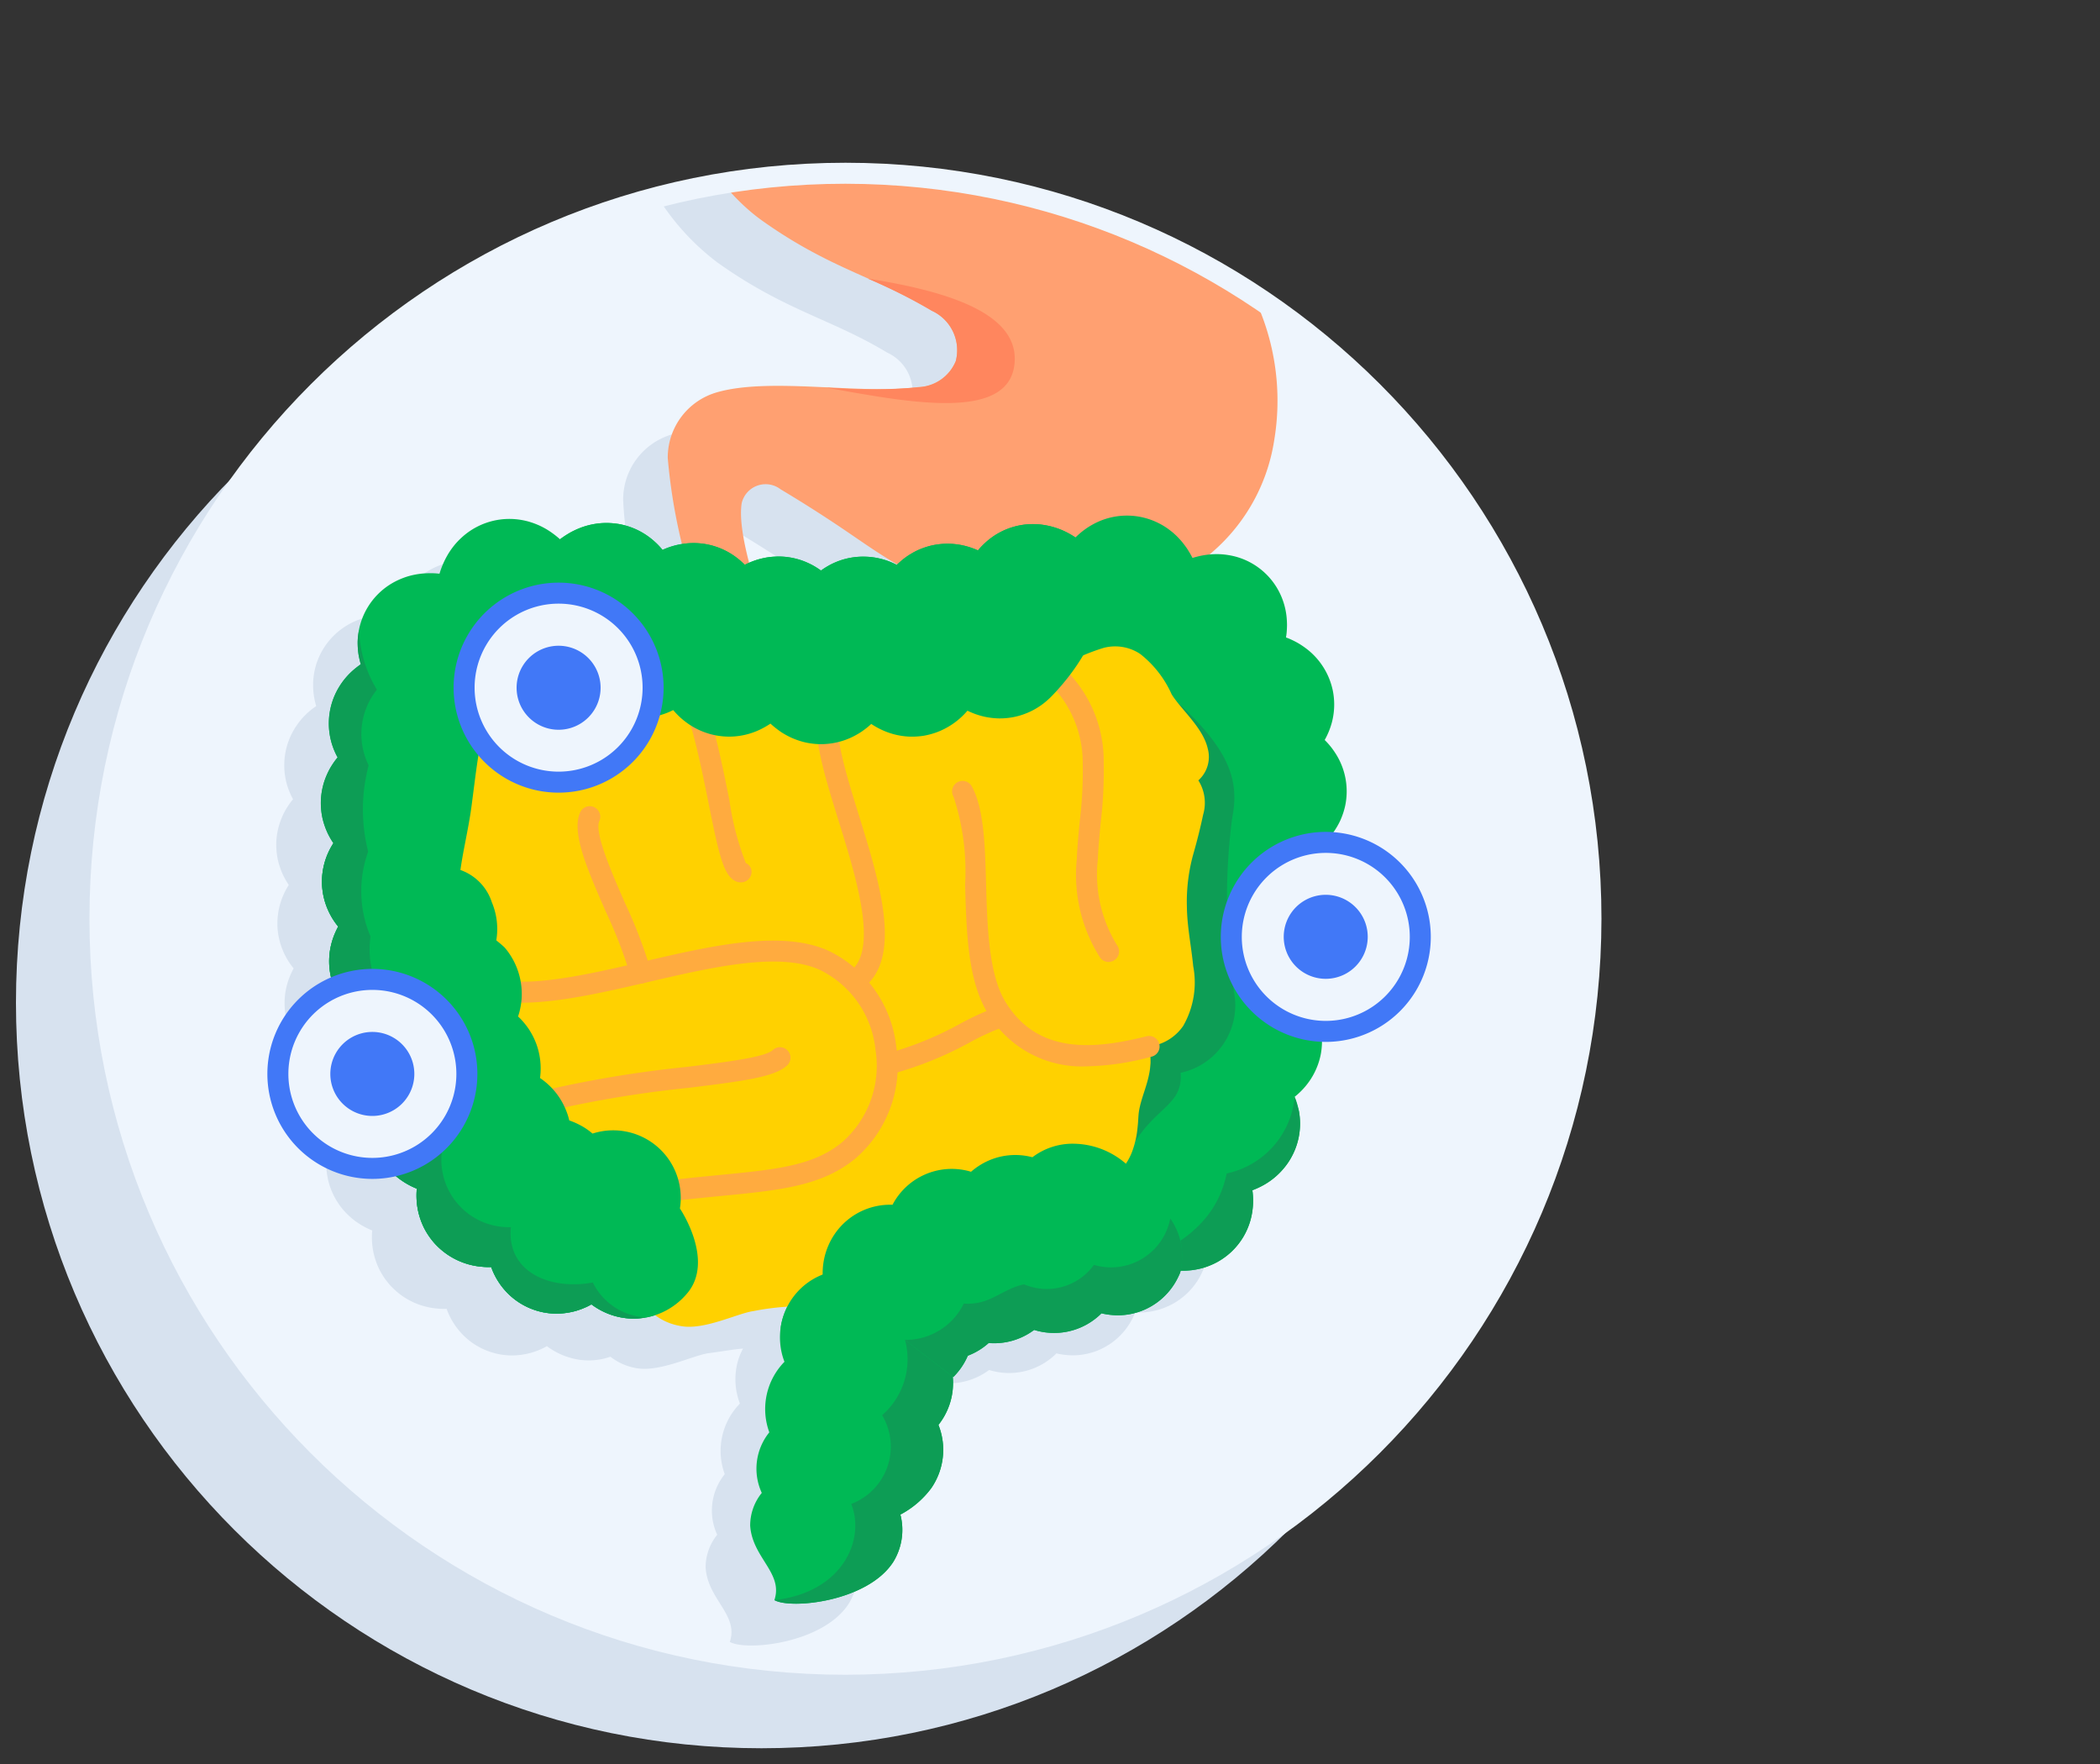
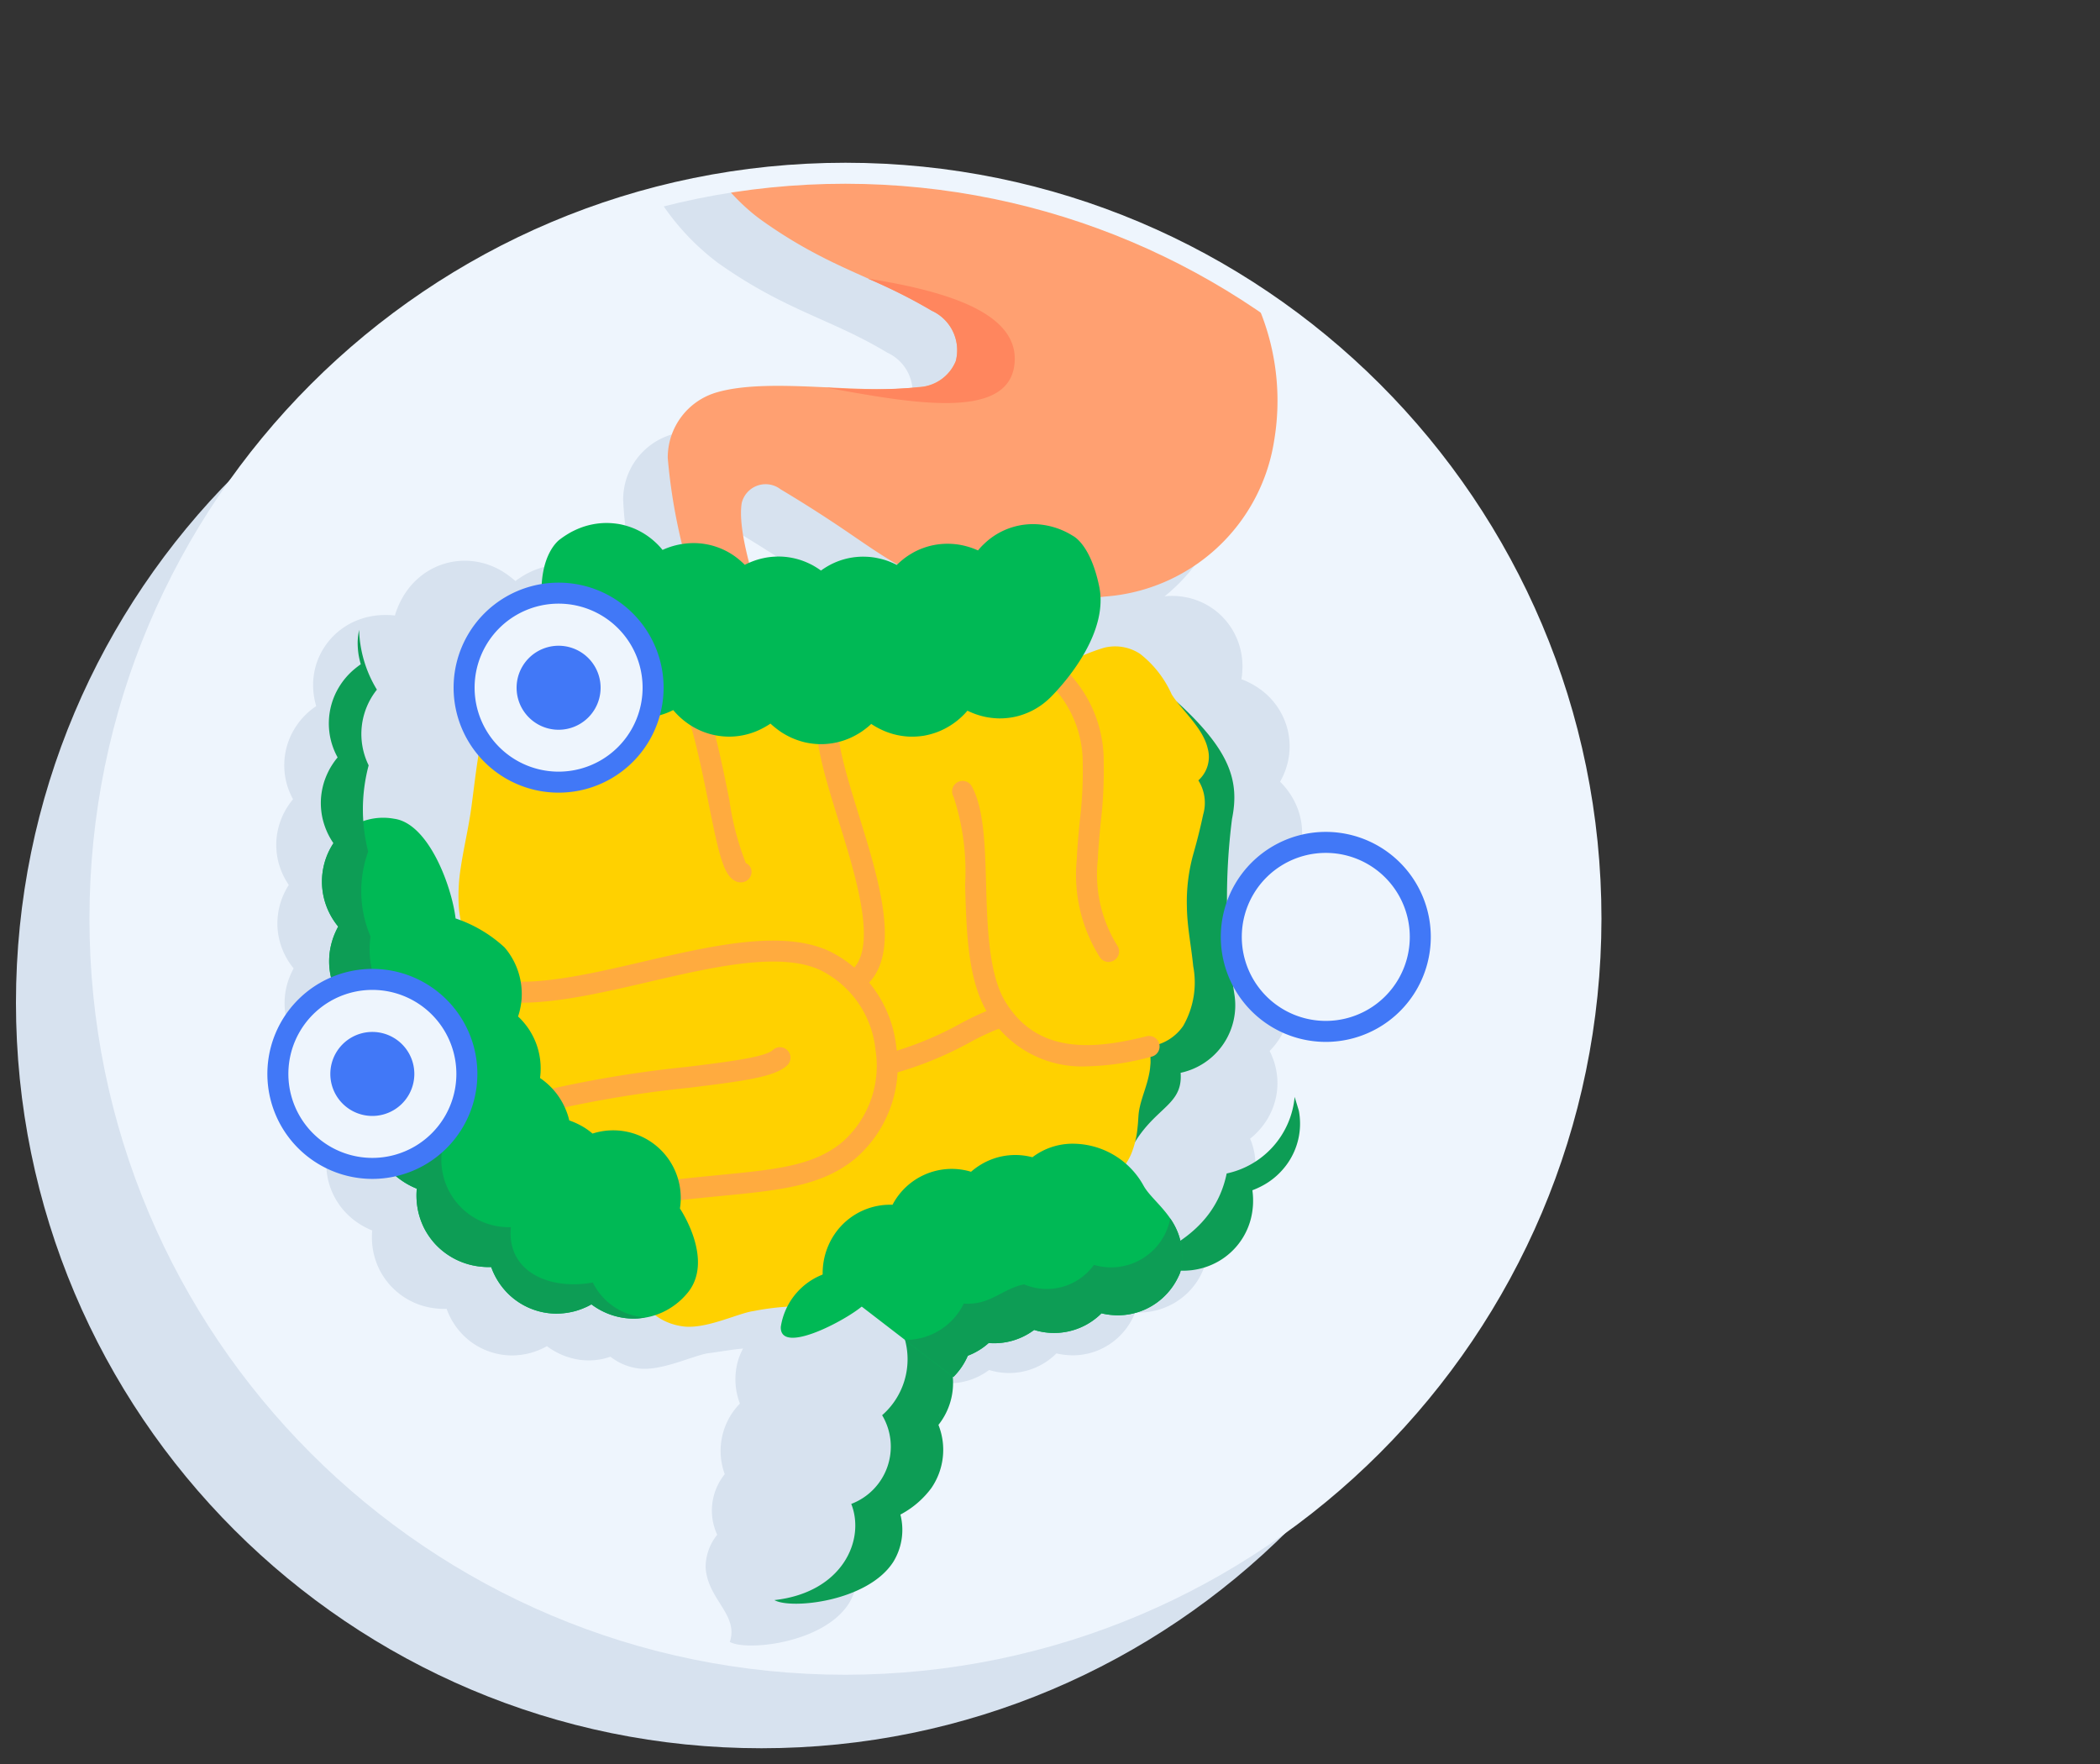
<svg xmlns="http://www.w3.org/2000/svg" width="100" height="84" xml:space="preserve">
  <rect width="100%" height="100%" fill="#333333" stroke="none" />
  <g>
    <path style="stroke:none;stroke-width:1;stroke-dasharray:none;stroke-linecap:butt;stroke-dashoffset:0;stroke-linejoin:miter;stroke-miterlimit:4;fill:#d7e2ef;fill-rule:nonzero;opacity:1" vector-effect="non-scaling-stroke" transform="translate(.76 12.25)" d="M0 35.5C0 15.894 15.894 0 35.5 0S71 15.894 71 35.5 55.106 71 35.5 71 0 55.106 0 35.5z" />
    <path style="stroke:none;stroke-width:1;stroke-dasharray:none;stroke-linecap:butt;stroke-dashoffset:0;stroke-linejoin:miter;stroke-miterlimit:4;fill:#eef5fd;fill-rule:nonzero;opacity:1" vector-effect="non-scaling-stroke" transform="translate(4.76 8.25)" d="M0 35.5C0 15.894 15.894 0 35.5 0S71 15.894 71 35.5 55.106 71 35.5 71 0 55.106 0 35.5z" />
    <path style="stroke:none;stroke-width:1;stroke-dasharray:none;stroke-linecap:butt;stroke-dashoffset:0;stroke-linejoin:miter;stroke-miterlimit:4;fill:#d7e2ef;fill-rule:nonzero;opacity:1" vector-effect="non-scaling-stroke" transform="translate(-26.74 -19.26)" d="M88.421 57.502a3.353 3.353 0 0 0-.243-.431 3.54 3.54 0 0 0-.465-.569l-.016-.015.006-.01a3.614 3.614 0 0 0 .336-.824 3.344 3.344 0 0 0 .046-1.513 3.371 3.371 0 0 0-1.307-2.038 4.273 4.273 0 0 0-.318-.211 4.112 4.112 0 0 0-.493-.244c-.037-.015-.074-.03-.112-.043l.02-.127c.01-.065.02-.193.024-.287a3.382 3.382 0 0 0-.203-1.377 3.52 3.52 0 0 0-.344-.684 3.48 3.48 0 0 0-.566-.654 3.52 3.52 0 0 0-.693-.473 3.627 3.627 0 0 0-.698-.262 3.788 3.788 0 0 0-.572-.093 3.587 3.587 0 0 0-.623.008 8.566 8.566 0 0 0 3.093-5.426 11.426 11.426 0 0 0-3.707-10.454c-5.324-4.376-11.264-3.935-15.644-2.545a7.407 7.407 0 0 1-2.998-1.492c-1.65.185-3.283.486-4.89.901a11.57 11.57 0 0 0 2.855 3.125c3.236 2.301 5.42 2.68 8.08 4.288a2.064 2.064 0 0 1 1.142 2.4c-.301.729-1.001 1.214-1.79 1.24-2.695.377-7.045-.486-9.59.251a3.23 3.23 0 0 0-2.336 3.128c.061 1.384.294 2.756.692 4.083a3.282 3.282 0 0 0-.706.182 4.22 4.22 0 0 0-.237.1 3.141 3.141 0 0 0-.376-.395 3.46 3.46 0 0 0-.944-.612 3.564 3.564 0 0 0-.703-.216 3.78 3.78 0 0 0-.627-.06 3.52 3.52 0 0 0-1.405.29 4.514 4.514 0 0 0-.308.15 4.719 4.719 0 0 0-.428.269l-.09.068a4.36 4.36 0 0 0-.652-.483 4.023 4.023 0 0 0-.351-.182c-.16-.07-.323-.13-.49-.178a3.538 3.538 0 0 0-.631-.114 3.36 3.36 0 0 0-2.601.913 3.355 3.355 0 0 0-.344.376c-.084.107-.163.219-.236.334a4.678 4.678 0 0 0-.15.27c-.054.1-.079.16-.111.233a3.816 3.816 0 0 0-.172.47l-.19-.017a4.448 4.448 0 0 0-.537.003 3.665 3.665 0 0 0-.806.15 3.711 3.711 0 0 0-.573.235c-.226.119-.438.263-.633.428a3.432 3.432 0 0 0-.564.624 3.396 3.396 0 0 0-.45.924 3.458 3.458 0 0 0-.142.87 3.73 3.73 0 0 0 .04.623c.023.144.054.286.093.426l.014.05-.011.007a3.446 3.446 0 0 0-1.028 1.082 3.336 3.336 0 0 0-.064 3.344c-.024.03-.05.06-.077.096a3.927 3.927 0 0 0-.288.431 3.646 3.646 0 0 0-.277.637c-.084.27-.136.55-.153.832-.014.307.012.615.078.915.057.243.139.478.245.703.079.163.169.32.27.469a3.393 3.393 0 0 0-.515 1.407 3.308 3.308 0 0 0 .223 1.69 3.388 3.388 0 0 0 .523.876l-.013.023c-.079.149-.149.303-.208.46-.077.21-.133.426-.17.647a3.377 3.377 0 0 0 .427 2.237c.159.266.35.51.57.726a3.532 3.532 0 0 0-.29 1.035 3.362 3.362 0 0 0 .897 2.71c.109.116.225.224.347.324.05.04.103.076.154.114-.04.127-.073.256-.097.387-.037.189-.057.38-.06.573a3.332 3.332 0 0 0 .353 1.58c.115.228.254.442.416.64.14.167.295.321.462.461a3.658 3.658 0 0 0 .954.563 3.537 3.537 0 0 0 .08 1.14c.063.255.153.501.27.735.141.277.32.534.53.763.18.193.383.366.602.515a3.427 3.427 0 0 0 1.592.563 3.164 3.164 0 0 0 .469.016c.014.04.03.08.046.122a3.4 3.4 0 0 0 .817 1.202 3.298 3.298 0 0 0 2.218.895c.313 0 .624-.04.926-.123.212-.06.418-.14.615-.236.051-.026.101-.055.152-.083.323.242.686.426 1.073.541a3.136 3.136 0 0 0 1.954-.038 2.73 2.73 0 0 0 1.33.558c1.092.148 2.646-.637 3.357-.729.632-.08 1.105-.175 1.628-.218a2.996 2.996 0 0 0-.276.711 3.24 3.24 0 0 0 .071 1.755q.027.082.055.155l-.004.004a3.217 3.217 0 0 0-.718 3.357 2.753 2.753 0 0 0-.359 2.885 2.463 2.463 0 0 0-.552 1.562c.102 1.53 1.584 2.246 1.153 3.54.779.45 4.445.078 5.662-1.82a2.911 2.911 0 0 0 .337-2.25 4.38 4.38 0 0 0 1.47-1.257 3.214 3.214 0 0 0 .343-3.015 3.212 3.212 0 0 0 .676-2.355l.008-.007a3.222 3.222 0 0 0 .694-1.017c.35-.133.674-.327.956-.573l.034-.032a3.176 3.176 0 0 0 2.14-.603l.026-.02a3.192 3.192 0 0 0 3.15-.734l.055-.056c.264.062.535.093.807.092.87-.007 1.7-.372 2.293-1.009.204-.216.375-.46.511-.723.061-.119.106-.22.14-.306a3.683 3.683 0 0 0 .62-.028c.181-.026.36-.065.536-.117.226-.07.444-.163.651-.277.236-.133.456-.294.654-.479.216-.205.404-.438.558-.693.133-.223.24-.461.319-.709a3.482 3.482 0 0 0 .122-1.526 4.145 4.145 0 0 0 .44-.197 3.407 3.407 0 0 0 1.05-.843c.135-.159.254-.331.356-.514a3.3 3.3 0 0 0 .236-2.721c-.021-.058-.047-.115-.07-.173a3.533 3.533 0 0 0 .775-.856 3.38 3.38 0 0 0 .475-1.2 3.47 3.47 0 0 0 .042-.863 3.617 3.617 0 0 0-.128-.679 3.925 3.925 0 0 0-.233-.58 3.623 3.623 0 0 0 .506-.643c.101-.17.19-.347.263-.53a3.303 3.303 0 0 0-.113-2.676 3.092 3.092 0 0 0-.112-.213l.014-.014a3.453 3.453 0 0 0 .575-.873 3.301 3.301 0 0 0 .214-2.142 3.378 3.378 0 0 0-.376-.946 4.119 4.119 0 0 0-.158-.247 3.38 3.38 0 0 0 .665-1.407 3.338 3.338 0 0 0-.254-2.111zm-21.1-9.354-.045-.023a4.226 4.226 0 0 0-.373-.16 3.395 3.395 0 0 0-1.047-.206 3.37 3.37 0 0 0-1.807.44c-.116.066-.23.14-.34.218l-.043-.031a3.932 3.932 0 0 0-.362-.226 3.878 3.878 0 0 0-.513-.225 3.554 3.554 0 0 0-.662-.156 3.305 3.305 0 0 0-.635-.023c-.185.01-.37.035-.55.076a3.28 3.28 0 0 0-.453.133c-.068.025-.134.057-.201.086a7.87 7.87 0 0 1-.352-2.841 1.17 1.17 0 0 1 1.85-.65 63.203 63.203 0 0 1 3.32 2.125c.728.497 1.445.995 2.23 1.447z" />
    <g transform="translate(45.67 -12.92)" clip-path="url(#a)">
      <clipPath id="a">
        <circle transform="translate(-5.41 56.66)" r="35.5" />
      </clipPath>
      <path style="stroke:none;stroke-width:1;stroke-dasharray:none;stroke-linecap:butt;stroke-dashoffset:0;stroke-linejoin:miter;stroke-miterlimit:4;fill:#ffa071;fill-rule:nonzero;opacity:1" vector-effect="non-scaling-stroke" transform="translate(-72.41 -6.34)" d="M57.241 18.145c0 3.079 2.302 9.138 5.79 11.62 3.236 2.3 5.42 2.68 8.08 4.286a2.065 2.065 0 0 1 1.142 2.4c-.3.73-1 1.215-1.788 1.24-2.696.378-7.046-.485-9.59.252a3.23 3.23 0 0 0-2.337 3.128 27.032 27.032 0 0 0 1.492 6.812c1.003.181 2.019.29 3.038.324-.396-1.169-1.223-3.7-1.007-4.997a1.17 1.17 0 0 1 1.85-.65 63.374 63.374 0 0 1 3.32 2.125c2.753 1.879 5.335 3.805 12.122 2.983a8.802 8.802 0 0 0 8.063-7.439 11.426 11.426 0 0 0-3.707-10.455C78.384 25.4 72.445 25.84 68.065 27.23c-2.88-.56-6.778-4.283-6.778-8.518V9.73c0-3.661 1.866-7.086 3.215-9.983 1.235-2.65 1.248-4.1 1.248-6.835 0-2.736.055-21.31.055-21.31a4.026 4.026 0 0 1 4.185-4.184h2.598a1.475 1.475 0 1 0 0-2.951H69.3a7.377 7.377 0 0 0-7.377 7.377V-7.29a12.069 12.069 0 0 1-.92 4.587c-1.69 4.104-3.762 6.92-3.762 11.99z" />
    </g>
    <g transform="translate(43.82 16.23)" clip-path="url(#b)">
      <clipPath id="b">
        <circle transform="translate(-3.56 27.52)" r="35.5" />
      </clipPath>
      <path style="stroke:none;stroke-width:1;stroke-dasharray:none;stroke-linecap:butt;stroke-dashoffset:0;stroke-linejoin:miter;stroke-miterlimit:4;fill:#ff865e;fill-rule:nonzero;opacity:1" vector-effect="non-scaling-stroke" transform="translate(-70.56 -35.48)" d="M75.04 36.655c.34-2.499-3.258-3.55-6.975-4.138 1.047.446 2.065.958 3.047 1.534a2.065 2.065 0 0 1 1.141 2.4c-.3.73-1 1.214-1.788 1.24a26.06 26.06 0 0 1-4.408.011c3.801.683 8.618 1.642 8.983-1.047z" />
    </g>
    <g transform="translate(39.7 50.46)" clip-path="url(#c)">
      <clipPath id="c">
-         <circle transform="translate(.56 -6.71)" r="35.5" />
-       </clipPath>
+         </clipPath>
      <path style="stroke:none;stroke-width:1;stroke-dasharray:none;stroke-linecap:butt;stroke-dashoffset:0;stroke-linejoin:miter;stroke-miterlimit:4;fill:#00b955;fill-rule:nonzero;opacity:1" vector-effect="non-scaling-stroke" transform="translate(-66.44 -69.71)" d="M90.582 58.278c.094-.214.166-.437.216-.665a3.338 3.338 0 0 0-.497-2.541 3.534 3.534 0 0 0-.465-.569l-.016-.015.006-.01a3.615 3.615 0 0 0 .336-.825 3.349 3.349 0 0 0 .046-1.513 3.371 3.371 0 0 0-1.308-2.037 4.327 4.327 0 0 0-.318-.212 4.133 4.133 0 0 0-.492-.244l-.112-.043.019-.127c.01-.065.02-.193.024-.287a3.138 3.138 0 0 0 0-.353 3.364 3.364 0 0 0-.203-1.024 3.298 3.298 0 0 0-2.3-2.073 3.788 3.788 0 0 0-.573-.093 3.569 3.569 0 0 0-.789.028 3.454 3.454 0 0 0-.282.051q-.113.026-.224.056a2.544 2.544 0 0 0-.125.038l-.059-.115a3.924 3.924 0 0 0-.11-.189c-.042-.068-.07-.118-.134-.207q-.086-.12-.179-.236a3.851 3.851 0 0 0-.258-.283c-.11-.11-.23-.213-.355-.306a3.159 3.159 0 0 0-.486-.306 3.35 3.35 0 0 0-3.183.055c-.117.064-.23.136-.339.214-.09.063-.176.13-.259.203-.07.06-.14.124-.204.186l-.008.007a4.15 4.15 0 0 0-.358-.215 3.629 3.629 0 0 0-1.169-.384 3.344 3.344 0 0 0-2.816.896c-.093.087-.182.18-.265.278l-.034.04-.062-.027a3.706 3.706 0 0 0-.737-.228 3.467 3.467 0 0 0-1.152-.025 3.25 3.25 0 0 0-.666.17c-.199.072-.39.163-.57.273a3.206 3.206 0 0 0-.42.295c-.086.07-.184.16-.258.232l-.044-.023a3.407 3.407 0 0 0-1.42-.366 3.366 3.366 0 0 0-1.807.44c-.117.067-.23.14-.34.219l-.043-.032a3.912 3.912 0 0 0-.362-.225 3.847 3.847 0 0 0-.513-.226 3.527 3.527 0 0 0-.662-.156 3.281 3.281 0 0 0-.636-.022c-.185.009-.369.034-.55.076a3.276 3.276 0 0 0-.453.132c-.123.046-.25.1-.364.156l-.044.024a3.297 3.297 0 0 0-.161-.152 3.324 3.324 0 0 0-.36-.284 3.363 3.363 0 0 0-2.336-.573 3.557 3.557 0 0 0-1.062.299 3.13 3.13 0 0 0-.375-.395 3.46 3.46 0 0 0-.945-.611 3.552 3.552 0 0 0-.702-.216 3.76 3.76 0 0 0-.627-.06 3.517 3.517 0 0 0-1.405.29 4.562 4.562 0 0 0-.309.15 4.851 4.851 0 0 0-.427.269l-.09.068a4.267 4.267 0 0 0-.652-.483 4.01 4.01 0 0 0-.352-.182 3.95 3.95 0 0 0-.49-.178 3.544 3.544 0 0 0-.631-.114 3.359 3.359 0 0 0-2.6.913 3.378 3.378 0 0 0-.345.375 4.1 4.1 0 0 0-.235.335 4.748 4.748 0 0 0-.151.269 4.216 4.216 0 0 0-.282.704l-.19-.017a4.44 4.44 0 0 0-.538.003 3.668 3.668 0 0 0-.806.149 3.707 3.707 0 0 0-.573.236 3.316 3.316 0 0 0-1.79 2.847c-.003.207.01.416.04.622.024.143.055.286.095.426l.014.049-.012.007a4.239 4.239 0 0 0-.306.235 3.436 3.436 0 0 0-.722.847 3.337 3.337 0 0 0-.064 3.345c-.024.029-.05.06-.077.095a3.967 3.967 0 0 0-.288.432 3.669 3.669 0 0 0-.277.637 3.51 3.51 0 0 0-.152.832 3.46 3.46 0 0 0 .077.915c.057.242.14.478.245.703.079.163.17.32.27.468l-.086.143c-.225.389-.37.819-.429 1.264a3.306 3.306 0 0 0 .223 1.69 3.393 3.393 0 0 0 .523.877l-.013.023a3.97 3.97 0 0 0-.208.46c-.076.21-.133.426-.17.646a3.381 3.381 0 0 0 .428 2.237c.158.266.35.51.57.726a3.523 3.523 0 0 0-.291 1.035 3.361 3.361 0 0 0 .897 2.71c.108.116.224.224.347.324.05.04.102.076.154.114-.04.127-.073.256-.097.387-.037.189-.058.38-.061.573a3.33 3.33 0 0 0 .354 1.58c.115.228.254.442.416.64.14.167.294.321.462.461a3.666 3.666 0 0 0 .954.562 3.876 3.876 0 0 0-.007.57c.014.192.043.384.087.571.062.255.152.501.268.735.142.277.32.534.53.763.182.193.384.366.603.515a3.427 3.427 0 0 0 1.592.563c.118.012.236.018.355.018.036 0 .075 0 .114-.002a3.403 3.403 0 0 0 .863 1.324 3.298 3.298 0 0 0 2.218.895c.313 0 .624-.04.927-.123.211-.06.417-.14.614-.236.051-.026.101-.055.152-.083.323.242.686.426 1.073.541a3.272 3.272 0 0 0 2.283-.15 3.365 3.365 0 0 0 1.16-.866 3.486 3.486 0 0 0 1.084.078 3.291 3.291 0 0 0 2.006-.93c.16-.16.306-.334.434-.52.268.011.536-.012.798-.07.36-.078.704-.215 1.019-.406a3.43 3.43 0 0 0 .825-.692 4.45 4.45 0 0 0 .227-.288c.081-.11.112-.165.165-.25a4.448 4.448 0 0 0 .294-.587c.126-.312.225-.634.296-.962.055-.251.092-.465.123-.663.057-.366.094-.683.128-.94a3.133 3.133 0 0 0-2.834-4.479 3.25 3.25 0 0 0-2.078.764 2.848 2.848 0 0 0-.617.7 3.419 3.419 0 0 0-.253-.04 3.349 3.349 0 0 0-2.437.63 3.204 3.204 0 0 0-.587.564 3.34 3.34 0 0 0-1.877.494l-.068.045a3.213 3.213 0 0 0-1.112-.104 3.343 3.343 0 0 0-.379-.28 3.619 3.619 0 0 0-.72-.344l-.01-.002a3.094 3.094 0 0 0-.167-.518 3.363 3.363 0 0 0-1.224-1.501 3.375 3.375 0 0 0-.955-2.845l-.092-.085c.023-.07.045-.14.064-.21.051-.2.086-.403.104-.608a3.405 3.405 0 0 0-.565-2.15 2.855 2.855 0 0 0-.253-.33 3.363 3.363 0 0 0 .233-.655 3.342 3.342 0 0 0-.52-2.75c.02-.035.041-.07.06-.106a3.328 3.328 0 0 0-.082-3.186c.044-.066.09-.141.146-.243.124-.223.221-.46.289-.707a3.32 3.32 0 0 0-.068-2.02 3.285 3.285 0 0 0 .799-1.738 3.513 3.513 0 0 0 .576-.44c.167.055.338.096.512.124.21.036.424.05.637.043a3.507 3.507 0 0 0 1.39-.336c.077.083.16.161.246.236.11.097.225.186.347.267a3.389 3.389 0 0 0 2.853.456 3.295 3.295 0 0 0 .62-.242 4.412 4.412 0 0 0 .308.324c.099.093.203.18.312.26.656.49 1.466.73 2.283.672a3.451 3.451 0 0 0 1.413-.421c.093-.05.217-.123.277-.165l.037-.026.034.032c.062.057.123.112.22.187.088.068.18.134.272.196.123.078.25.15.381.215.156.076.317.14.483.192.19.061.386.104.584.128.216.03.433.037.65.022a3.462 3.462 0 0 0 1.171-.287c.136-.061.268-.13.396-.208.106-.063.209-.132.307-.207a3.4 3.4 0 0 0 .243-.2c.02-.017.039-.036.058-.055l.023.016a3.876 3.876 0 0 0 .65.342 3.455 3.455 0 0 0 1.1.246 3.58 3.58 0 0 0 .729-.04c.216-.039.429-.096.636-.172a3.541 3.541 0 0 0 1.43-1.007l.012-.014.088.041c.109.051.22.097.334.135.143.049.29.09.437.121.195.04.393.062.593.07.237.006.474-.013.707-.055.216-.04.428-.1.632-.183.179-.069.35-.155.514-.255.14-.084.272-.178.398-.282.105-.086.206-.178.301-.275.025-.026.048-.053.072-.08a3.507 3.507 0 0 0 .859.273c.216.04.436.057.656.052a3.43 3.43 0 0 0 1.425-.344l.135.105c.33.233.697.407 1.086.512l.057.014c.072.2.162.392.269.576a3.5 3.5 0 0 0 .47.618c.06.06.122.118.186.174a3.364 3.364 0 0 0 .144 2.134c.083.197.184.386.3.565.033.05.067.095.102.141-.055.09-.107.182-.153.275a3.405 3.405 0 0 0-.33 1.17 3.26 3.26 0 0 0 .018.775c.06.409.193.802.394 1.163l.04.07a3.988 3.988 0 0 0-.15.2 3.367 3.367 0 0 0-.571 2.406c.03.193.075.383.134.569a4.047 4.047 0 0 0 .212.506c-.267.29-.482.623-.634.987a3.335 3.335 0 0 0-.022 2.495l.044.112c-.059.058-.117.117-.172.178a3.623 3.623 0 0 0-.388.535 3.45 3.45 0 0 0-.33.783c-.057.213-.094.43-.11.65-.014.185-.012.37.006.555.01.129.03.256.057.381a3.688 3.688 0 0 0-.375.318 3.49 3.49 0 0 0-.516.672c-.103.182-.19.373-.261.57-.03.082-.051.155-.07.224a3.23 3.23 0 0 0-1.496.886 3.159 3.159 0 0 0-2.017.643 3.166 3.166 0 0 0-2.47.36c-.16.099-.312.21-.453.333l-.078-.024a3.183 3.183 0 0 0-3.66 1.595 3.195 3.195 0 0 0-2.578 1.159 3.304 3.304 0 0 0-.745 2.26 3.696 3.696 0 0 0-.312.147c-.19.104-.371.226-.54.363a3.2 3.2 0 0 0-1.152 2.743 3.136 3.136 0 0 0 .203.89l-.004.003a3.217 3.217 0 0 0-.718 3.356 2.752 2.752 0 0 0-.359 2.885 2.463 2.463 0 0 0-.552 1.562c.102 1.53 1.585 2.247 1.153 3.541.779.45 4.445.077 5.663-1.82a2.911 2.911 0 0 0 .337-2.25 4.38 4.38 0 0 0 1.469-1.257 3.212 3.212 0 0 0 .343-3.015 3.21 3.21 0 0 0 .676-2.355l.008-.007a3.22 3.22 0 0 0 .694-1.018c.35-.132.674-.326.956-.573l.034-.031a3.175 3.175 0 0 0 2.14-.604l.026-.02a3.193 3.193 0 0 0 3.15-.734l.055-.056c.265.063.536.094.808.093.87-.007 1.7-.372 2.293-1.01.203-.215.374-.459.51-.723.061-.118.106-.22.14-.306a3.637 3.637 0 0 0 .62-.029c.181-.025.36-.064.536-.115.225-.071.444-.164.651-.277.236-.134.456-.295.654-.48.216-.206.404-.439.558-.693.133-.224.24-.462.319-.71a3.5 3.5 0 0 0 .122-1.525 4.037 4.037 0 0 0 .44-.197 3.422 3.422 0 0 0 1.05-.843c.135-.16.254-.331.356-.514a3.3 3.3 0 0 0 .367-2.228 3.67 3.67 0 0 0-.131-.493c-.021-.059-.047-.116-.07-.174a3.53 3.53 0 0 0 .775-.856 3.374 3.374 0 0 0 .475-1.2c.05-.284.064-.574.042-.863a3.617 3.617 0 0 0-.128-.678 3.891 3.891 0 0 0-.233-.58 3.606 3.606 0 0 0 .506-.643c.101-.17.19-.347.263-.53a3.299 3.299 0 0 0-.113-2.676 3.043 3.043 0 0 0-.112-.214l.014-.014a3.481 3.481 0 0 0 .575-.872 3.303 3.303 0 0 0 .213-2.142 3.36 3.36 0 0 0-.375-.946 4.058 4.058 0 0 0-.158-.247 3.546 3.546 0 0 0 .449-.741z" />
    </g>
    <g transform="translate(49.39 64.3)" clip-path="url(#d)">
      <clipPath id="d">
        <circle transform="translate(-9.13 -20.55)" r="35.5" />
      </clipPath>
      <path style="stroke:none;stroke-width:1;stroke-dasharray:none;stroke-linecap:butt;stroke-dashoffset:0;stroke-linejoin:miter;stroke-miterlimit:4;fill:#0d9d55;fill-rule:nonzero;opacity:1" vector-effect="non-scaling-stroke" transform="translate(-76.13 -83.55)" d="M88.39 71.482a4.112 4.112 0 0 1-3.237 3.648c-1.232 6.014-11.507 4.66-15.317 7.925a3.537 3.537 0 0 1-1.09 3.586 2.917 2.917 0 0 1-1.47 4.224c.684 1.733-.438 4.223-3.66 4.58.779.45 4.445.077 5.662-1.82a2.912 2.912 0 0 0 .338-2.252 4.38 4.38 0 0 0 1.469-1.256 3.213 3.213 0 0 0 .343-3.015 3.21 3.21 0 0 0 .676-2.355l.008-.007a3.219 3.219 0 0 0 .694-1.018c.35-.132.674-.326.956-.573l.034-.031a3.175 3.175 0 0 0 2.14-.604l.026-.02a3.191 3.191 0 0 0 3.15-.734l.055-.056c.265.063.536.094.807.093.871-.007 1.7-.372 2.294-1.01.203-.216.374-.459.51-.723a3.58 3.58 0 0 0 .14-.306 3.614 3.614 0 0 0 .619-.029 3.8 3.8 0 0 0 .537-.116c.225-.07.444-.163.651-.277a3.271 3.271 0 0 0 1.657-2.46c.02-.146.03-.293.029-.44a3.118 3.118 0 0 0-.015-.344 4.909 4.909 0 0 0-.018-.163 4.015 4.015 0 0 0 .44-.197 3.397 3.397 0 0 0 1.05-.843c.135-.159.254-.331.356-.514a3.303 3.303 0 0 0 .367-2.228c-.004-.022-.196-.641-.201-.665z" />
    </g>
    <g transform="translate(54.96 44.29)" clip-path="url(#e)">
      <clipPath id="e">
        <circle transform="translate(-14.7 -.55)" r="35.5" />
      </clipPath>
      <path style="stroke:none;stroke-width:1;stroke-dasharray:none;stroke-linecap:butt;stroke-dashoffset:0;stroke-linejoin:miter;stroke-miterlimit:4;fill:#0d9d55;fill-rule:nonzero;opacity:1" vector-effect="non-scaling-stroke" transform="translate(-81.7 -63.55)" d="M80.294 74.62c1.093-2.673 2.797-2.52 2.666-4.274a3.288 3.288 0 0 0 2.555-3.772 29.862 29.862 0 0 1-.108-8.313c.366-1.81-.086-3.258-2.61-5.57-2.502-1.627-4.993 6.368-4.25 11.567.743 5.2-3.031 8.112 1.748 10.363z" />
    </g>
    <g transform="translate(35.75 38.92)" clip-path="url(#f)">
      <clipPath id="f">
        <circle transform="translate(4.51 4.82)" r="35.5" />
      </clipPath>
      <path style="stroke:none;stroke-width:1;stroke-dasharray:none;stroke-linecap:butt;stroke-dashoffset:0;stroke-linejoin:miter;stroke-miterlimit:4;fill:#ffd100;fill-rule:nonzero;opacity:1" vector-effect="non-scaling-stroke" transform="translate(-62.49 -58.18)" d="m76.353 53.258-.025-.126-.014-.063c-.005-.022-.007-.034-.021-.082a2.793 2.793 0 0 0-.12-.333l-.042-.084a3.196 3.196 0 0 0-.189-.323 3.098 3.098 0 0 0-.23-.28c-.042-.043-.085-.09-.127-.127q-.06-.053-.123-.104a3.017 3.017 0 0 0-.258-.186 4.262 4.262 0 0 0-.238-.132l-.121-.059-.105-.042q-.106-.04-.214-.076c-.071-.024-.125-.035-.19-.052l-.185-.043-.162-.025-.162-.023-.144-.011-.145-.01-.132-.003a6.457 6.457 0 0 0-.94.056 9.916 9.916 0 0 0-.809.137c-.13.026-.255.055-.38.085l-.018.004h-.001c-.12 0-.239-.007-.357-.021a7.358 7.358 0 0 0-.447-.03c-.29-.012-.58.016-.863.085a2.496 2.496 0 0 0-.857.4l-.086.066a.998.998 0 0 0-.062.051q-.086.077-.168.157l-.08.081-.062.071-.121.145c-.071.09-.124.167-.183.252l-.015-.038a2.34 2.34 0 0 0-.23-.412q-.043-.057-.089-.112a2.653 2.653 0 0 0-.405-.388 2.804 2.804 0 0 0-.426-.25c-.041-.021-.06-.027-.09-.039l-.083-.03a3.238 3.238 0 0 0-.334-.1l-.119-.021a4.531 4.531 0 0 0-.24-.034 5.759 5.759 0 0 0-.345-.015l-.267.008c-.15.01-.301.02-.424.034-.51.052-.924.11-1.35.156-.421.047-.837.086-1.254.118-.44.03-.776.05-1.194.048-.412.001-.846-.013-1.367-.005l-.207.006-.226.012c-.074.004-.172.015-.256.024-.04.003-.096.011-.15.02l-.16.026c-.052.01-.134.03-.2.046l-.103.028-.053.015-.072.026a3.686 3.686 0 0 0-.286.116c-.018.008-.06.03-.092.048l-.102.06a2.813 2.813 0 0 0-.197.132l-.091.069-.04.035-.077.072-.007.006c-.01-.02-.017-.041-.028-.061a1.54 1.54 0 0 0-.094-.157l-.05-.072q-.052-.071-.107-.14a3.2 3.2 0 0 0-.114-.134q-.069-.07-.142-.137a2.248 2.248 0 0 0-.312-.242 3.029 3.029 0 0 0-.35-.19 3.292 3.292 0 0 0-.338-.12 1.48 1.48 0 0 0-.158-.039q-.074-.015-.148-.027l-.15-.02-.122-.008a3.425 3.425 0 0 0-.237-.006l-.197.011c-.07.004-.118.011-.172.018l-.156.022a6.75 6.75 0 0 0-.468.099c-.26.063-.449.115-.603.148a3.334 3.334 0 0 1-.22.042l-.298.043c-.117.017-.254.036-.43.07a3.732 3.732 0 0 0-1.521.652l-.062.046a1.212 1.212 0 0 0-.054.042l-.064.054c-.085.073-.167.15-.244.232-.07.075-.115.135-.17.206l-.077.105a1.28 1.28 0 0 0-.066.098q-.052.087-.1.175c-.032.056-.07.124-.089.168-.044.097-.09.2-.127.294l-.091.258a8.02 8.02 0 0 0-.22.86c-.054.261-.094.504-.133.745-.075.476-.133.928-.191 1.374l-.085.662-.042.322-.042.294c-.062.396-.138.805-.222 1.237-.083.432-.175.893-.25 1.403a8.458 8.458 0 0 0-.095 1.73c.037.717.224 1.418.548 2.058a1.95 1.95 0 0 0 3.626-1.35c.158.069.322.122.49.157.247.05.499.074.751.07.174-.002.292-.009.391-.012a2.46 2.46 0 0 1 .405.008c.142.013.323.044.607.082.184.024.37.039.556.042a3.01 3.01 0 0 0 .901-.118 2.62 2.62 0 0 0 1.433-1.038q.063-.091.122-.185a4.677 4.677 0 0 0 .342-.733c.098.081.204.153.315.214.065.036.131.07.196.1q.07.03.141.057c.046.017.099.037.14.05l.108.031.108.03.089.02c.123.026.217.04.314.053.297.036.596.055.894.056.26.004.502 0 .738-.005l1.343-.042c.424-.011.84-.017 1.182 0l.121.007.141.012a11.15 11.15 0 0 0 1.234.04 5.793 5.793 0 0 0 1.217-.154c.205.306.495.546.834.691l.215.092.189.076a10.855 10.855 0 0 0 1.153.38c.28.077.565.138.853.184.334.054.672.078 1.01.072a3.707 3.707 0 0 0 1.35-.273 2.94 2.94 0 0 0 .802-.497c.1-.084.193-.177.275-.279a2.48 2.48 0 0 0 .195-.27 2.62 2.62 0 0 0 .132-.258c.067-.151.118-.31.15-.473l.02-.11.012-.088q.009-.085.014-.17l.003-.085v-.068l-.004-.13c-.002-.042-.005-.092-.009-.126l-.012-.102c-.018-.148-.041-.244-.065-.357a5.45 5.45 0 0 0-.148-.504c-.1-.29-.197-.524-.29-.745-.184-.436-.353-.818-.477-1.155a5.605 5.605 0 0 1-.055-.155c.114-.033.24-.068.386-.107.217-.059.456-.122.736-.212l.046-.015.058-.022.116-.047q.115-.048.228-.103c.15-.082.295-.174.433-.276.13-.106.254-.22.368-.342.104-.117.2-.241.286-.371.27-.421.446-.896.517-1.391a4.041 4.041 0 0 0-.003-1.287z" />
    </g>
    <g transform="translate(36.23 51.87)" clip-path="url(#g)">
      <clipPath id="g">
        <circle transform="translate(4.03 -8.13)" r="35.5" />
      </clipPath>
      <path style="stroke:none;stroke-width:1;stroke-dasharray:none;stroke-linecap:butt;stroke-dashoffset:0;stroke-linejoin:miter;stroke-miterlimit:4;fill:#ffd100;fill-rule:nonzero;opacity:1" vector-effect="non-scaling-stroke" transform="translate(-62.97 -71.13)" d="M77.692 69.58a5.77 5.77 0 0 0-.236-1.077c-.096-.304-.2-.578-.304-.837l-.158-.376-.04-.092-.025-.053-.038-.078a3.609 3.609 0 0 0-.082-.153 3.052 3.052 0 0 0-.206-.3 2.848 2.848 0 0 0-.252-.273c-.312-.29-.688-.501-1.097-.618a3.238 3.238 0 0 0-.391-.086 2.239 2.239 0 0 0 .358-1.56c-.007-.051-.007-.04-.01-.063l-.01-.045c-.023-.119-.05-.248-.08-.356q-.047-.155-.098-.308c-.035-.096-.071-.182-.108-.273a6.308 6.308 0 0 0-.493-.926 7.574 7.574 0 0 0-.574-.788 6.391 6.391 0 0 0-.738-.76c-.087-.07-.167-.136-.262-.207l-.172-.116-.088-.056a.643.643 0 0 0-.055-.032l-.067-.035a4.006 4.006 0 0 0-.27-.129 1.801 1.801 0 0 0-.11-.04l-.124-.038a2.81 2.81 0 0 0-.253-.059c-.044-.007-.082-.015-.13-.02a2.661 2.661 0 0 0-.45-.002c-.063.005-.062.006-.089.01l-.063.01-.126.02-.063.012-.04.01-.078.018c-.048.012-.11.027-.147.038l-.23.067-.386.123c-.475.157-.903.3-1.32.418-.21.06-.412.111-.611.158a7.254 7.254 0 0 1-.562.107 6.17 6.17 0 0 1-.552.047c-.21.01-.44.016-.676.021l-.758.019c-.271.01-.547.02-.895.062a4.397 4.397 0 0 0-.278.04c-.052.01-.092.015-.152.028l-.182.043-.091.024-.046.013-.062.02a4.574 4.574 0 0 0-.245.092l-.06.025a3.304 3.304 0 0 0-.255.136l-.024.014a3.402 3.402 0 0 0-.403-.417l-.04-.036q-.062-.05-.127-.097a3.073 3.073 0 0 0-.132-.09 2.467 2.467 0 0 0-.54-.248q-.087-.027-.176-.05l-.139-.029a3.262 3.262 0 0 0-.136-.023l-.11-.013-.112-.01-.093-.005a3.023 3.023 0 0 0-.176-.004 7.002 7.002 0 0 0-1.01.085c-.563.084-1.052.184-1.539.28l-1.422.283c-.466.09-.929.174-1.39.25l-.731.116c-.327.055-.65.133-.965.233a6.12 6.12 0 0 0-1.908.965c-.191.15-.276.235-.395.339-.11.102-.219.205-.323.309-.208.208-.324.518-.506.723-.36.408-.602.806-.89 1.139a7.13 7.13 0 0 1-.971.742l-.01.008a1.923 1.923 0 0 0 2.525 2.901l.012-.01a2.759 2.759 0 0 0 .184.775c.083.209.182.412.298.605.108.182.2.326.284.454a1.913 1.913 0 0 0 2.063 2.852l.02-.004.016.018c.149.206.28.423.392.65.143.28.29.597.45.94.158.34.331.707.533 1.09l.08.146.04.072.062.107c.044.07.086.142.133.212l.152.209c.218.284.474.539.76.757.158.118.324.223.498.316a2.205 2.205 0 0 0-.534.97c-.162 2.043.862 3.304 2.4 3.512 1.091.149 2.645-.636 3.356-.728.812-.162 1.638-.24 2.466-.235a9.823 9.823 0 0 0 9.35-5.726 6.76 6.76 0 0 0 .47-1.492c.083-.435.13-.877.138-1.32a3.545 3.545 0 0 0 .64-.127c.338-.098.656-.255.938-.466a2.71 2.71 0 0 0 .805-.977 2.93 2.93 0 0 0 .277-1.012c.022-.252.019-.506-.01-.757z" />
    </g>
    <g transform="translate(29.25 42.61)" clip-path="url(#h)">
      <clipPath id="h">
-         <circle transform="translate(11.01 1.14)" r="35.5" />
-       </clipPath>
+         </clipPath>
      <path style="stroke:none;stroke-width:1;stroke-dasharray:none;stroke-linecap:butt;stroke-dashoffset:0;stroke-linejoin:miter;stroke-miterlimit:4;fill:#ffab3f;fill-rule:nonzero;opacity:1" vector-effect="non-scaling-stroke" transform="translate(-55.99 -61.86)" d="M57.243 66.085a.5.5 0 0 1-.485-.381 21.946 21.946 0 0 0-1.178-3.06c-.88-2.016-1.642-3.757-1.213-4.709a.5.5 0 0 1 .912.412c-.247.547.6 2.483 1.218 3.896.492 1.041.904 2.118 1.232 3.222a.499.499 0 0 1-.486.62z" />
    </g>
    <g transform="translate(47.4 43.76)" clip-path="url(#i)">
      <clipPath id="i">
        <circle transform="translate(-7.14 -.02)" r="35.5" />
      </clipPath>
      <path style="stroke:none;stroke-width:1;stroke-dasharray:none;stroke-linecap:butt;stroke-dashoffset:0;stroke-linejoin:miter;stroke-miterlimit:4;fill:#ffd100;fill-rule:nonzero;opacity:1" vector-effect="non-scaling-stroke" transform="translate(-74.14 -63.02)" d="M84.252 54.909c-.22-.99-1.264-1.855-1.718-2.584a5.057 5.057 0 0 0-1.498-1.924 2.156 2.156 0 0 0-1.727-.294 9.69 9.69 0 0 0-2.303 1.046c-.377.184-.709.34-1.017.458-.074.026-.153.058-.222.08l-.202.06-.197.048-.19.033c-.22.033-.445.031-.664-.006a1.223 1.223 0 0 1-.455-.176 1.157 1.157 0 0 1-.337-.347 1.971 1.971 0 0 0-3.303 2.153 5.049 5.049 0 0 0 2.99 2.157l-.069.056c-.04.035-.077.071-.112.11q-.06.063-.115.13c-.081.092-.153.19-.216.296-.148.233-.252.49-.308.76-.028.12-.046.244-.053.367l-.005.088-.001.078q0 .077.004.154c.019.302.083.6.19.883.121.314.272.616.45.902l.173.286c.054.089.074.125.123.213l.174.31c.024.044.499.401.53.451-.04.032-.523-.245-.557-.213l-.08.074s-.063.064-.093.098a2.517 2.517 0 0 0-.293.404 3.092 3.092 0 0 0-.25.617c-.019.062-.026.1-.04.152l-.031.142c-.067.336-.093.582-.12.829-.05.487-.076.921-.107 1.352l-.047.628-.025.289c-.007.092-.019.186-.03.28-.043.382-.106.767-.173 1.236-.032.233-.068.49-.084.825l-.005.125c-.002.043 0 .098 0 .146 0 .107.005.214.016.32l.02.18c.006.057.025.142.04.21q.024.11.053.217c.027.085.058.17.091.254a2.618 2.618 0 0 0 .706.997c.098.082.2.158.306.227.079.048.154.089.234.13.087.046.132.062.197.09.058.023.13.054.175.068.097.033.207.069.286.088l.13.035.117.026a5.666 5.666 0 0 0 .429.082c.53.085.98.123 1.424.164l.843.075a6.803 6.803 0 0 0-.136.634 12.014 12.014 0 0 0-.497-.198 9.996 9.996 0 0 0-1.534-.44 8.2 8.2 0 0 0-.823-.125c-.139-.015-.28-.023-.42-.032-.144-.005-.277-.012-.45-.007-.298.005-.596.03-.891.076-.277.04-.53.091-.777.146-.49.11-.942.237-1.373.365-.859.255-1.655.514-2.383.688-.326.081-.657.14-.991.175-.122.01-.245.014-.368.01a1.296 1.296 0 0 1-.205-.03l-.113-.026a1.927 1.927 0 0 0-.971 3.728 4.97 4.97 0 0 0 1.068.179c.307.015.615.01.922-.017.523-.05 1.042-.139 1.552-.264.948-.228 1.79-.506 2.582-.738.395-.117.772-.22 1.123-.3.174-.038.342-.071.492-.092.13-.02.262-.033.394-.036.043-.002.124.002.197.004.074.006.147.008.222.018.153.015.304.038.454.069.322.066.638.158.945.274.326.12.652.268 1.024.447l.302.144c.108.05.228.108.394.175l.063.026.08.029.08.029.108.033c.094.028.19.05.286.069a2.14 2.14 0 0 0 .784.001l.03-.006.063-.012c.037-.007.093-.02.147-.032l.08-.02.098-.027a2.72 2.72 0 0 0 .71-.317c.18-.115.344-.25.49-.402a2.89 2.89 0 0 0 .556-.863c.144-.365.238-.748.28-1.139.015-.145.032-.296.038-.428l.012-.183.007-.089c.012-.13.033-.26.064-.387.029-.137.075-.293.13-.47.054-.177.126-.378.208-.662.05-.173.091-.349.122-.526l.013-.079.012-.098.018-.198c.003-.03.004-.071.004-.114l-.002-.125-.005-.125a1.333 1.333 0 0 0-.012-.134 3.611 3.611 0 0 0-.062-.33l.02-.003a2.287 2.287 0 0 0 1.616-.976 4.158 4.158 0 0 0 .476-2.849c-.09-.932-.288-1.87-.3-2.808a8.477 8.477 0 0 1 .323-2.589 26.93 26.93 0 0 0 .451-1.816 2.007 2.007 0 0 0-.228-1.63c.423-.38.597-.964.447-1.512zm-4.417 11.127v-.005.005zm-.11.059-.003-.006.001-.003zm-3.92-7.399zm.598-1.516v.003c-.002-.005-.003-.007 0-.002zm1.713 6.11zm1.173 1.738-.007-.003zm-.105-11.044c-.005-.005-.005-.004 0 0z" />
    </g>
    <g transform="translate(51.57 38.76)" clip-path="url(#j)">
      <clipPath id="j">
        <circle transform="translate(-11.31 4.99)" r="35.5" />
      </clipPath>
      <path style="stroke:none;stroke-width:1;stroke-dasharray:none;stroke-linecap:butt;stroke-dashoffset:0;stroke-linejoin:miter;stroke-miterlimit:4;fill:#ffab3f;fill-rule:nonzero;opacity:1" vector-effect="non-scaling-stroke" transform="translate(-78.31 -58.01)" d="M79.53 65.057a.498.498 0 0 1-.407-.21 7.363 7.363 0 0 1-1.106-4.7c.025-.605.083-1.21.142-1.813a19.6 19.6 0 0 0 .139-2.724 5.284 5.284 0 0 0-1.526-3.76.5.5 0 1 1 .649-.761 6.09 6.09 0 0 1 1.877 4.48c.017.955-.03 1.911-.144 2.86-.057.586-.113 1.172-.137 1.758a6.418 6.418 0 0 0 .92 4.079.5.5 0 0 1-.407.79z" />
    </g>
    <g transform="translate(33.27 51.13)" clip-path="url(#k)">
      <clipPath id="k">
        <circle transform="translate(6.99 -7.38)" r="35.5" />
      </clipPath>
      <path style="stroke:none;stroke-width:1;stroke-dasharray:none;stroke-linecap:butt;stroke-dashoffset:0;stroke-linejoin:miter;stroke-miterlimit:4;fill:#ffab3f;fill-rule:nonzero;opacity:1" vector-effect="non-scaling-stroke" transform="translate(-60.01 -70.38)" d="m56.797 76.723-.16-.988c1.655-.27 3.095-.409 4.364-.532 2.705-.263 4.492-.437 5.852-1.572a4.835 4.835 0 0 0 1.577-4.388 4.772 4.772 0 0 0-2.611-3.79c-1.92-.901-5.123-.157-8.22.562-2.495.58-5.076 1.177-7.062.924l.127-.993c1.81.234 4.3-.345 6.708-.905 3.263-.758 6.636-1.541 8.87-.493a5.768 5.768 0 0 1 3.18 4.567 5.831 5.831 0 0 1-1.928 5.284c-1.596 1.333-3.61 1.528-6.396 1.8-1.255.121-2.677.259-4.301.524z" />
    </g>
    <g transform="translate(31 51.53)" clip-path="url(#l)">
      <clipPath id="l">
        <circle transform="translate(9.26 -7.78)" r="35.5" />
      </clipPath>
      <path style="stroke:none;stroke-width:1;stroke-dasharray:none;stroke-linecap:butt;stroke-dashoffset:0;stroke-linejoin:miter;stroke-miterlimit:4;fill:#ffab3f;fill-rule:nonzero;opacity:1" vector-effect="non-scaling-stroke" transform="translate(-57.74 -70.78)" d="M51.59 72.447a.5.5 0 0 1-.133-.982 54.89 54.89 0 0 1 7.982-1.41c1.835-.224 3.733-.457 4.1-.802a.5.5 0 1 1 .686.728c-.58.545-1.997.74-4.663 1.067a53.936 53.936 0 0 0-7.837 1.381.51.51 0 0 1-.134.018z" />
    </g>
    <g transform="translate(33.71 36.47)" clip-path="url(#m)">
      <clipPath id="m">
        <circle transform="translate(6.55 7.28)" r="35.5" />
      </clipPath>
      <path style="stroke:none;stroke-width:1;stroke-dasharray:none;stroke-linecap:butt;stroke-dashoffset:0;stroke-linejoin:miter;stroke-miterlimit:4;fill:#ffab3f;fill-rule:nonzero;opacity:1" vector-effect="non-scaling-stroke" transform="translate(-60.45 -55.72)" d="M62.01 61.267a.549.549 0 0 1-.225-.047c-.586-.261-.805-1.25-1.292-3.665-.454-2.262-1.02-5.076-2.036-6.591a.5.5 0 1 1 .83-.557c1.127 1.68 1.715 4.603 2.187 6.95.142 1.024.404 2.027.78 2.99a.464.464 0 0 1 .221.64.501.501 0 0 1-.465.28z" />
    </g>
    <g transform="translate(40.52 40.1)" clip-path="url(#n)">
      <clipPath id="n">
        <circle transform="translate(-.26 3.64)" r="35.5" />
      </clipPath>
      <path style="stroke:none;stroke-width:1;stroke-dasharray:none;stroke-linecap:butt;stroke-dashoffset:0;stroke-linejoin:miter;stroke-miterlimit:4;fill:#ffab3f;fill-rule:nonzero;opacity:1" vector-effect="non-scaling-stroke" transform="translate(-67.26 -59.36)" d="M67.422 66.49a.5.5 0 0 1-.274-.918c1.473-.96.394-4.433-.473-7.222-.917-2.952-1.642-5.284-.274-6.06a.5.5 0 0 1 .495.87c-.67.378.109 2.881.734 4.893 1.017 3.273 2.17 6.983.065 8.357a.503.503 0 0 1-.273.08z" />
    </g>
    <g transform="translate(50.28 43.99)" clip-path="url(#o)">
      <clipPath id="o">
        <circle transform="translate(-10.02 -.25)" r="35.5" />
      </clipPath>
      <path style="stroke:none;stroke-width:1;stroke-dasharray:none;stroke-linecap:butt;stroke-dashoffset:0;stroke-linejoin:miter;stroke-miterlimit:4;fill:#ffab3f;fill-rule:nonzero;opacity:1" vector-effect="non-scaling-stroke" transform="translate(-77.02 -63.25)" d="M78.514 70.037a5.218 5.218 0 0 1-4.748-2.547c-.942-1.541-1.006-3.858-1.068-6.099a11.37 11.37 0 0 0-.55-4.19.5.5 0 1 1 .881-.471c.57 1.063.617 2.798.668 4.634.056 2.01.12 4.29.922 5.605 1.548 2.534 4.26 2.25 6.707 1.64a.5.5 0 1 1 .242.97c-.995.278-2.021.432-3.054.458z" />
    </g>
    <g transform="translate(45 49.54)" clip-path="url(#p)">
      <clipPath id="p">
        <circle transform="translate(-4.74 -5.79)" r="35.5" />
      </clipPath>
      <path style="stroke:none;stroke-width:1;stroke-dasharray:none;stroke-linecap:butt;stroke-dashoffset:0;stroke-linejoin:miter;stroke-miterlimit:4;fill:#ffab3f;fill-rule:nonzero;opacity:1" vector-effect="non-scaling-stroke" transform="translate(-71.74 -68.79)" d="m69.096 70.423-.243-.97a16.024 16.024 0 0 0 3.619-1.459c.592-.325 1.21-.603 1.845-.831l.307.952a11.9 11.9 0 0 0-1.696.77 17.105 17.105 0 0 1-3.832 1.538z" />
    </g>
    <g transform="translate(39.1 30.17)" clip-path="url(#q)">
      <clipPath id="q">
        <circle transform="translate(1.16 13.58)" r="35.5" />
      </clipPath>
      <path style="stroke:none;stroke-width:1;stroke-dasharray:none;stroke-linecap:butt;stroke-dashoffset:0;stroke-linejoin:miter;stroke-miterlimit:4;fill:#00b955;fill-rule:nonzero;opacity:1" vector-effect="non-scaling-stroke" transform="translate(-65.84 -49.42)" d="M77.825 44.763a3.632 3.632 0 0 0-1.4-.517 3.346 3.346 0 0 0-2.815.896 3.13 3.13 0 0 0-.265.278l-.034.04-.062-.027a3.715 3.715 0 0 0-.737-.228 3.477 3.477 0 0 0-1.152-.025c-.227.033-.45.09-.666.17-.199.072-.39.163-.57.273a3.204 3.204 0 0 0-.42.295c-.086.07-.184.16-.258.232l-.046-.023a4.24 4.24 0 0 0-.373-.16 3.396 3.396 0 0 0-.473-.134 3.125 3.125 0 0 0-.575-.072 3.365 3.365 0 0 0-1.807.44c-.115.066-.23.14-.338.218l-.044-.031a3.967 3.967 0 0 0-.362-.226 3.861 3.861 0 0 0-.513-.225 3.532 3.532 0 0 0-.662-.156 3.283 3.283 0 0 0-.635-.023c-.186.01-.37.035-.55.076a3.273 3.273 0 0 0-.453.133c-.124.046-.25.1-.365.156-.015.007-.03.016-.044.024a3.397 3.397 0 0 0-.16-.152 3.377 3.377 0 0 0-2.696-.857 3.566 3.566 0 0 0-1.061.299 3.152 3.152 0 0 0-.375-.395 3.465 3.465 0 0 0-.946-.611 3.56 3.56 0 0 0-.702-.217 3.762 3.762 0 0 0-.628-.06 3.517 3.517 0 0 0-1.405.291 4.494 4.494 0 0 0-.308.149 4.818 4.818 0 0 0-.427.27l-.091.068s-1.035.68-.863 2.99a6.956 6.956 0 0 0 2.187 4.423c.079.083.161.162.247.236.11.097.225.186.347.267a3.388 3.388 0 0 0 2.853.456 3.292 3.292 0 0 0 .62-.241c.022.027.047.055.077.089a3.473 3.473 0 0 0 .543.495c.656.49 1.466.729 2.283.672a3.427 3.427 0 0 0 1.413-.421c.093-.05.217-.124.277-.166l.037-.026.035.033a4.56 4.56 0 0 0 .492.383c.123.078.25.15.38.214.156.077.318.14.483.192.19.062.386.105.585.129.215.03.433.036.65.022a3.46 3.46 0 0 0 1.17-.287c.136-.062.269-.131.397-.208.106-.063.208-.133.306-.208.086-.064.19-.148.243-.199l.059-.055.022.016a3.784 3.784 0 0 0 .65.341 3.455 3.455 0 0 0 1.1.246c.244.011.488-.002.73-.04a3.71 3.71 0 0 0 .635-.172 3.553 3.553 0 0 0 1.432-1.007l.01-.014.088.041c.11.051.221.096.335.135.143.049.289.09.437.121.195.039.393.062.593.07.237.006.474-.013.707-.055.216-.04.428-.1.632-.183.179-.07.35-.155.514-.255.14-.084.272-.178.398-.282.105-.086.206-.178.301-.275.85-.869 2.711-3.121 2.27-5.237-.416-1.997-1.212-2.38-1.257-2.409z" />
    </g>
    <g transform="translate(21.63 43.93)" clip-path="url(#r)">
      <clipPath id="r">
        <circle transform="translate(18.63 -.19)" r="35.5" />
      </clipPath>
-       <path style="stroke:none;stroke-width:1;stroke-dasharray:none;stroke-linecap:butt;stroke-dashoffset:0;stroke-linejoin:miter;stroke-miterlimit:4;fill:#00b955;fill-rule:nonzero;opacity:1" vector-effect="non-scaling-stroke" transform="translate(-48.37 -63.19)" d="M49.717 65.516a3.264 3.264 0 0 0 .444-3.29 2.414 2.414 0 0 0-2.817-1.618c-.929.357-1.39 1.712-.674 3.276.716 1.564 2.15 2.446 3.047 1.632z" />
    </g>
    <g transform="translate(24.28 50.86)" clip-path="url(#s)">
      <clipPath id="s">
        <circle transform="translate(15.98 -7.11)" r="35.5" />
      </clipPath>
      <path style="stroke:none;stroke-width:1;stroke-dasharray:none;stroke-linecap:butt;stroke-dashoffset:0;stroke-linejoin:miter;stroke-miterlimit:4;fill:#00b955;fill-rule:nonzero;opacity:1" vector-effect="non-scaling-stroke" transform="translate(-51.02 -70.11)" d="M59.117 76.797a3.216 3.216 0 0 0-4.161-3.567 3.358 3.358 0 0 0-.379-.28 3.62 3.62 0 0 0-.72-.343l-.009-.003a3.105 3.105 0 0 0-.168-.518 3.364 3.364 0 0 0-1.224-1.501c.038-.289.04-.58.005-.87a3.48 3.48 0 0 0-.175-.737 3.52 3.52 0 0 0-.372-.734 3.703 3.703 0 0 0-.413-.503c-.03-.03-.061-.057-.092-.086.023-.07.045-.14.064-.21.051-.199.086-.402.104-.607a3.41 3.41 0 0 0-.565-2.15 2.844 2.844 0 0 0-.253-.33 6.456 6.456 0 0 0-2.324-1.373c-.188-1.551-1.292-4.533-2.932-4.748a2.886 2.886 0 0 0-3.222 1.832 3.34 3.34 0 0 0 .347 3.009c.063.096.145.206.217.295l-.013.023c-.079.149-.148.303-.208.46-.076.21-.133.426-.17.647a3.38 3.38 0 0 0 .74 2.682c.08.098.166.192.258.28a3.538 3.538 0 0 0-.291 1.036 3.361 3.361 0 0 0 .897 2.71 3.7 3.7 0 0 0 .347.324c.05.04.102.076.154.114-.04.126-.073.256-.097.386-.037.19-.058.381-.061.573a3.33 3.33 0 0 0 .354 1.581c.115.228.254.442.416.639.14.167.294.322.462.462.132.106.27.204.414.293a3.703 3.703 0 0 0 .54.27 3.557 3.557 0 0 0 .08 1.14c.062.254.152.5.268.735.142.277.32.533.53.763a3.424 3.424 0 0 0 2.195 1.077c.118.013.236.019.355.018l.114-.001.047.122c.182.455.46.865.816 1.202a3.297 3.297 0 0 0 2.218.895c.313 0 .624-.041.926-.123.212-.06.418-.14.615-.237.051-.026.101-.054.151-.082a3.43 3.43 0 0 0 1.074.541c.359.108.733.153 1.107.132.407-.02.806-.116 1.177-.283a3.367 3.367 0 0 0 1.16-.865c1.408-1.568-.303-4.09-.303-4.09z" />
    </g>
    <g transform="translate(23 46.39)" clip-path="url(#t)">
      <clipPath id="t">
        <circle transform="translate(17.26 -2.64)" r="35.5" />
      </clipPath>
      <path style="stroke:none;stroke-width:1;stroke-dasharray:none;stroke-linecap:butt;stroke-dashoffset:0;stroke-linejoin:miter;stroke-miterlimit:4;fill:#0d9d55;fill-rule:nonzero;opacity:1" vector-effect="non-scaling-stroke" transform="translate(-49.74 -65.64)" d="M44.382 63.843a5.535 5.535 0 0 1-.11-4.041 8.153 8.153 0 0 1 .023-4.107 3.383 3.383 0 0 1 .393-3.604 5.791 5.791 0 0 1-.848-2.85c-.036.18-.059.362-.068.544-.004.208.01.417.04.623.024.143.055.286.094.426l.014.049-.012.007a4.346 4.346 0 0 0-.305.235 3.408 3.408 0 0 0-.722.847 3.337 3.337 0 0 0-.064 3.345l-.078.095a3.977 3.977 0 0 0-.287.432 3.67 3.67 0 0 0-.277.637c-.085.27-.136.55-.153.832-.015.307.011.614.078.915.057.242.139.478.245.703.078.163.169.32.27.468a3.401 3.401 0 0 0-.516 1.407c-.038.295-.036.593.006.886a3.393 3.393 0 0 0 .74 1.68l-.012.024c-.08.148-.149.302-.209.46-.076.21-.132.426-.169.646a3.462 3.462 0 0 0-.028.823 3.385 3.385 0 0 0 .768 1.86c.08.098.166.192.257.28a3.521 3.521 0 0 0-.29 1.036 3.362 3.362 0 0 0 .897 2.71c.108.115.224.224.346.324.05.04.103.076.155.114-.04.126-.073.256-.097.386-.037.19-.058.381-.061.573a3.318 3.318 0 0 0 .354 1.581c.114.228.254.442.415.639.14.167.295.322.463.462.131.106.27.204.414.293a3.713 3.713 0 0 0 .54.27 3.538 3.538 0 0 0 .08 1.14c.062.254.152.5.268.735.142.277.32.533.53.763a3.424 3.424 0 0 0 2.195 1.077c.118.013.236.02.355.018l.114-.001.047.122c.182.455.46.865.816 1.202a3.298 3.298 0 0 0 2.218.895c.313 0 .625-.041.927-.123.211-.06.417-.14.614-.237.051-.026.101-.054.152-.082a3.334 3.334 0 0 0 2.18.674c.13-.01.259-.03.386-.056a2.975 2.975 0 0 1-2.5-1.658c-2.069.378-4.111-.518-3.903-2.636a3.21 3.21 0 0 1-3.292-3.554c-2.268-.956-1.649-4.374-2.35-6.153-.56-1.422-1.261-2.454-1.043-4.136z" />
    </g>
    <g transform="translate(47.73 60.02)" clip-path="url(#u)">
      <clipPath id="u">
        <circle transform="translate(-7.47 -16.27)" r="35.5" />
      </clipPath>
      <path style="stroke:none;stroke-width:1;stroke-dasharray:none;stroke-linecap:butt;stroke-dashoffset:0;stroke-linejoin:miter;stroke-miterlimit:4;fill:#00b955;fill-rule:nonzero;opacity:1" vector-effect="non-scaling-stroke" transform="translate(-74.47 -79.27)" d="M72.133 84.825a3.22 3.22 0 0 0 .694-1.018c.35-.132.675-.326.957-.573l.034-.031a3.175 3.175 0 0 0 2.14-.604l.026-.02a3.193 3.193 0 0 0 3.15-.734l.055-.056c.264.063.535.094.807.093.87-.007 1.7-.372 2.294-1.01.203-.216.375-.46.51-.723.062-.119.107-.22.141-.306.493-2.328-1.207-3.194-1.733-4.109a3.854 3.854 0 0 0-3.289-2.02 3.16 3.16 0 0 0-2.017.643 3.167 3.167 0 0 0-2.47.36c-.16.098-.311.209-.453.332l-.077-.024a3.183 3.183 0 0 0-3.661 1.595 3.195 3.195 0 0 0-2.578 1.159 3.3 3.3 0 0 0-.744 2.26z" />
    </g>
    <g transform="translate(49.7 61.8)" clip-path="url(#v)">
      <clipPath id="v">
        <circle transform="translate(-9.44 -18.05)" r="35.5" />
      </clipPath>
      <path style="stroke:none;stroke-width:1;stroke-dasharray:none;stroke-linecap:butt;stroke-dashoffset:0;stroke-linejoin:miter;stroke-miterlimit:4;fill:#0d9d55;fill-rule:nonzero;opacity:1" vector-effect="non-scaling-stroke" transform="translate(-76.44 -81.05)" d="m69.836 83.056 2.297 1.769a3.219 3.219 0 0 0 .694-1.018c.35-.132.675-.326.957-.573l.034-.031a3.176 3.176 0 0 0 2.14-.604l.026-.02a3.19 3.19 0 0 0 3.15-.734l.055-.056c.264.063.535.094.807.093.87-.007 1.7-.372 2.294-1.01.203-.216.375-.46.51-.723.062-.119.107-.22.141-.306a3.12 3.12 0 0 0-.475-2.57 2.87 2.87 0 0 1-3.635 2.21 2.767 2.767 0 0 1-3.328.925c-1.084.234-1.601 1.005-2.868.917a3.085 3.085 0 0 1-2.799 1.73z" />
    </g>
    <g transform="translate(39.24 62.13)" clip-path="url(#w)">
      <clipPath id="w">
        <circle transform="translate(1.02 -18.38)" r="35.5" />
      </clipPath>
      <path style="stroke:none;stroke-width:1;stroke-dasharray:none;stroke-linecap:butt;stroke-dashoffset:0;stroke-linejoin:miter;stroke-miterlimit:4;fill:#00b955;fill-rule:nonzero;opacity:1" vector-effect="non-scaling-stroke" transform="translate(-65.98 -81.38)" d="M63.92 82.44a3.189 3.189 0 0 1 2.067-2.525c1.498-.487 2.253.848 1.997 1.333-.256.486-4.103 2.686-4.064 1.192z" />
    </g>
    <path style="stroke:none;stroke-width:1;stroke-dasharray:none;stroke-linecap:butt;stroke-dashoffset:0;stroke-linejoin:miter;stroke-miterlimit:4;fill:#eef5fd;fill-rule:nonzero;opacity:1" vector-effect="non-scaling-stroke" transform="translate(13.23 46.64)" d="M0 4.5a4.5 4.5 0 1 1 8.998 0A4.5 4.5 0 0 1 0 4.5z" />
    <path style="stroke:none;stroke-width:1;stroke-dasharray:none;stroke-linecap:butt;stroke-dashoffset:0;stroke-linejoin:miter;stroke-miterlimit:4;fill:#4178f7;fill-rule:nonzero;opacity:1" vector-effect="non-scaling-stroke" transform="translate(15.73 49.14)" d="M0 2a2 2 0 1 1 4 0 2 2 0 0 1-4 0z" />
    <path style="stroke:none;stroke-width:1;stroke-dasharray:none;stroke-linecap:butt;stroke-dashoffset:0;stroke-linejoin:miter;stroke-miterlimit:4;fill:#4178f7;fill-rule:nonzero;opacity:1" vector-effect="non-scaling-stroke" transform="translate(-26.74 -19.26)" d="M44.472 75.398a5 5 0 1 1 0-10 5 5 0 0 1 0 10zm0-9a4 4 0 1 0 0 8 4 4 0 0 0 0-8z" />
    <path style="stroke:none;stroke-width:1;stroke-dasharray:none;stroke-linecap:butt;stroke-dashoffset:0;stroke-linejoin:miter;stroke-miterlimit:4;fill:#eef5fd;fill-rule:nonzero;opacity:1" vector-effect="non-scaling-stroke" transform="translate(22.1 28.25)" d="M0 4.5a4.5 4.5 0 1 1 8.998 0A4.5 4.5 0 0 1 0 4.5z" />
    <path style="stroke:none;stroke-width:1;stroke-dasharray:none;stroke-linecap:butt;stroke-dashoffset:0;stroke-linejoin:miter;stroke-miterlimit:4;fill:#4178f7;fill-rule:nonzero;opacity:1" vector-effect="non-scaling-stroke" transform="translate(24.6 30.75)" d="M0 2a2 2 0 1 1 4 0 2 2 0 0 1-4 0z" />
    <path style="stroke:none;stroke-width:1;stroke-dasharray:none;stroke-linecap:butt;stroke-dashoffset:0;stroke-linejoin:miter;stroke-miterlimit:4;fill:#4178f7;fill-rule:nonzero;opacity:1" vector-effect="non-scaling-stroke" transform="translate(-26.74 -19.26)" d="M53.34 57.005a5 5 0 1 1 0-10 5 5 0 0 1 0 10zm0-9a4 4 0 1 0 0 8 4 4 0 0 0 0-8z" />
    <path style="stroke:none;stroke-width:1;stroke-dasharray:none;stroke-linecap:butt;stroke-dashoffset:0;stroke-linejoin:miter;stroke-miterlimit:4;fill:#eef5fd;fill-rule:nonzero;opacity:1" vector-effect="non-scaling-stroke" transform="translate(58.63 40.11)" d="M0 4.5a4.5 4.5 0 1 1 8.998 0A4.5 4.5 0 0 1 0 4.5z" />
-     <path style="stroke:none;stroke-width:1;stroke-dasharray:none;stroke-linecap:butt;stroke-dashoffset:0;stroke-linejoin:miter;stroke-miterlimit:4;fill:#4178f7;fill-rule:nonzero;opacity:1" vector-effect="non-scaling-stroke" transform="translate(61.13 42.61)" d="M0 2a2 2 0 1 1 4 0 2 2 0 0 1-4 0z" />
    <path style="stroke:none;stroke-width:1;stroke-dasharray:none;stroke-linecap:butt;stroke-dashoffset:0;stroke-linejoin:miter;stroke-miterlimit:4;fill:#4178f7;fill-rule:nonzero;opacity:1" vector-effect="non-scaling-stroke" transform="translate(-26.74 -19.25)" d="M89.873 68.864a5 5 0 1 1 0-10 5 5 0 0 1 0 10zm0-9a4 4 0 1 0 0 8 4 4 0 0 0 0-8z" />
    <path style="stroke:none;stroke-width:1;stroke-dasharray:none;stroke-linecap:butt;stroke-dashoffset:0;stroke-linejoin:miter;stroke-miterlimit:4;fill:#eef5fd;fill-rule:nonzero;opacity:1" vector-effect="non-scaling-stroke" transform="translate(-26.74 -19.25)" d="M67 99c-19.882 0-36-16.118-36-36s16.118-36 36-36 36 16.118 36 36c-.022 19.873-16.127 35.978-36 36zm0-71c-19.33 0-35 15.67-35 35s15.67 35 35 35 35-15.67 35-35c-.022-19.32-15.68-34.978-35-35z" />
  </g>
</svg>